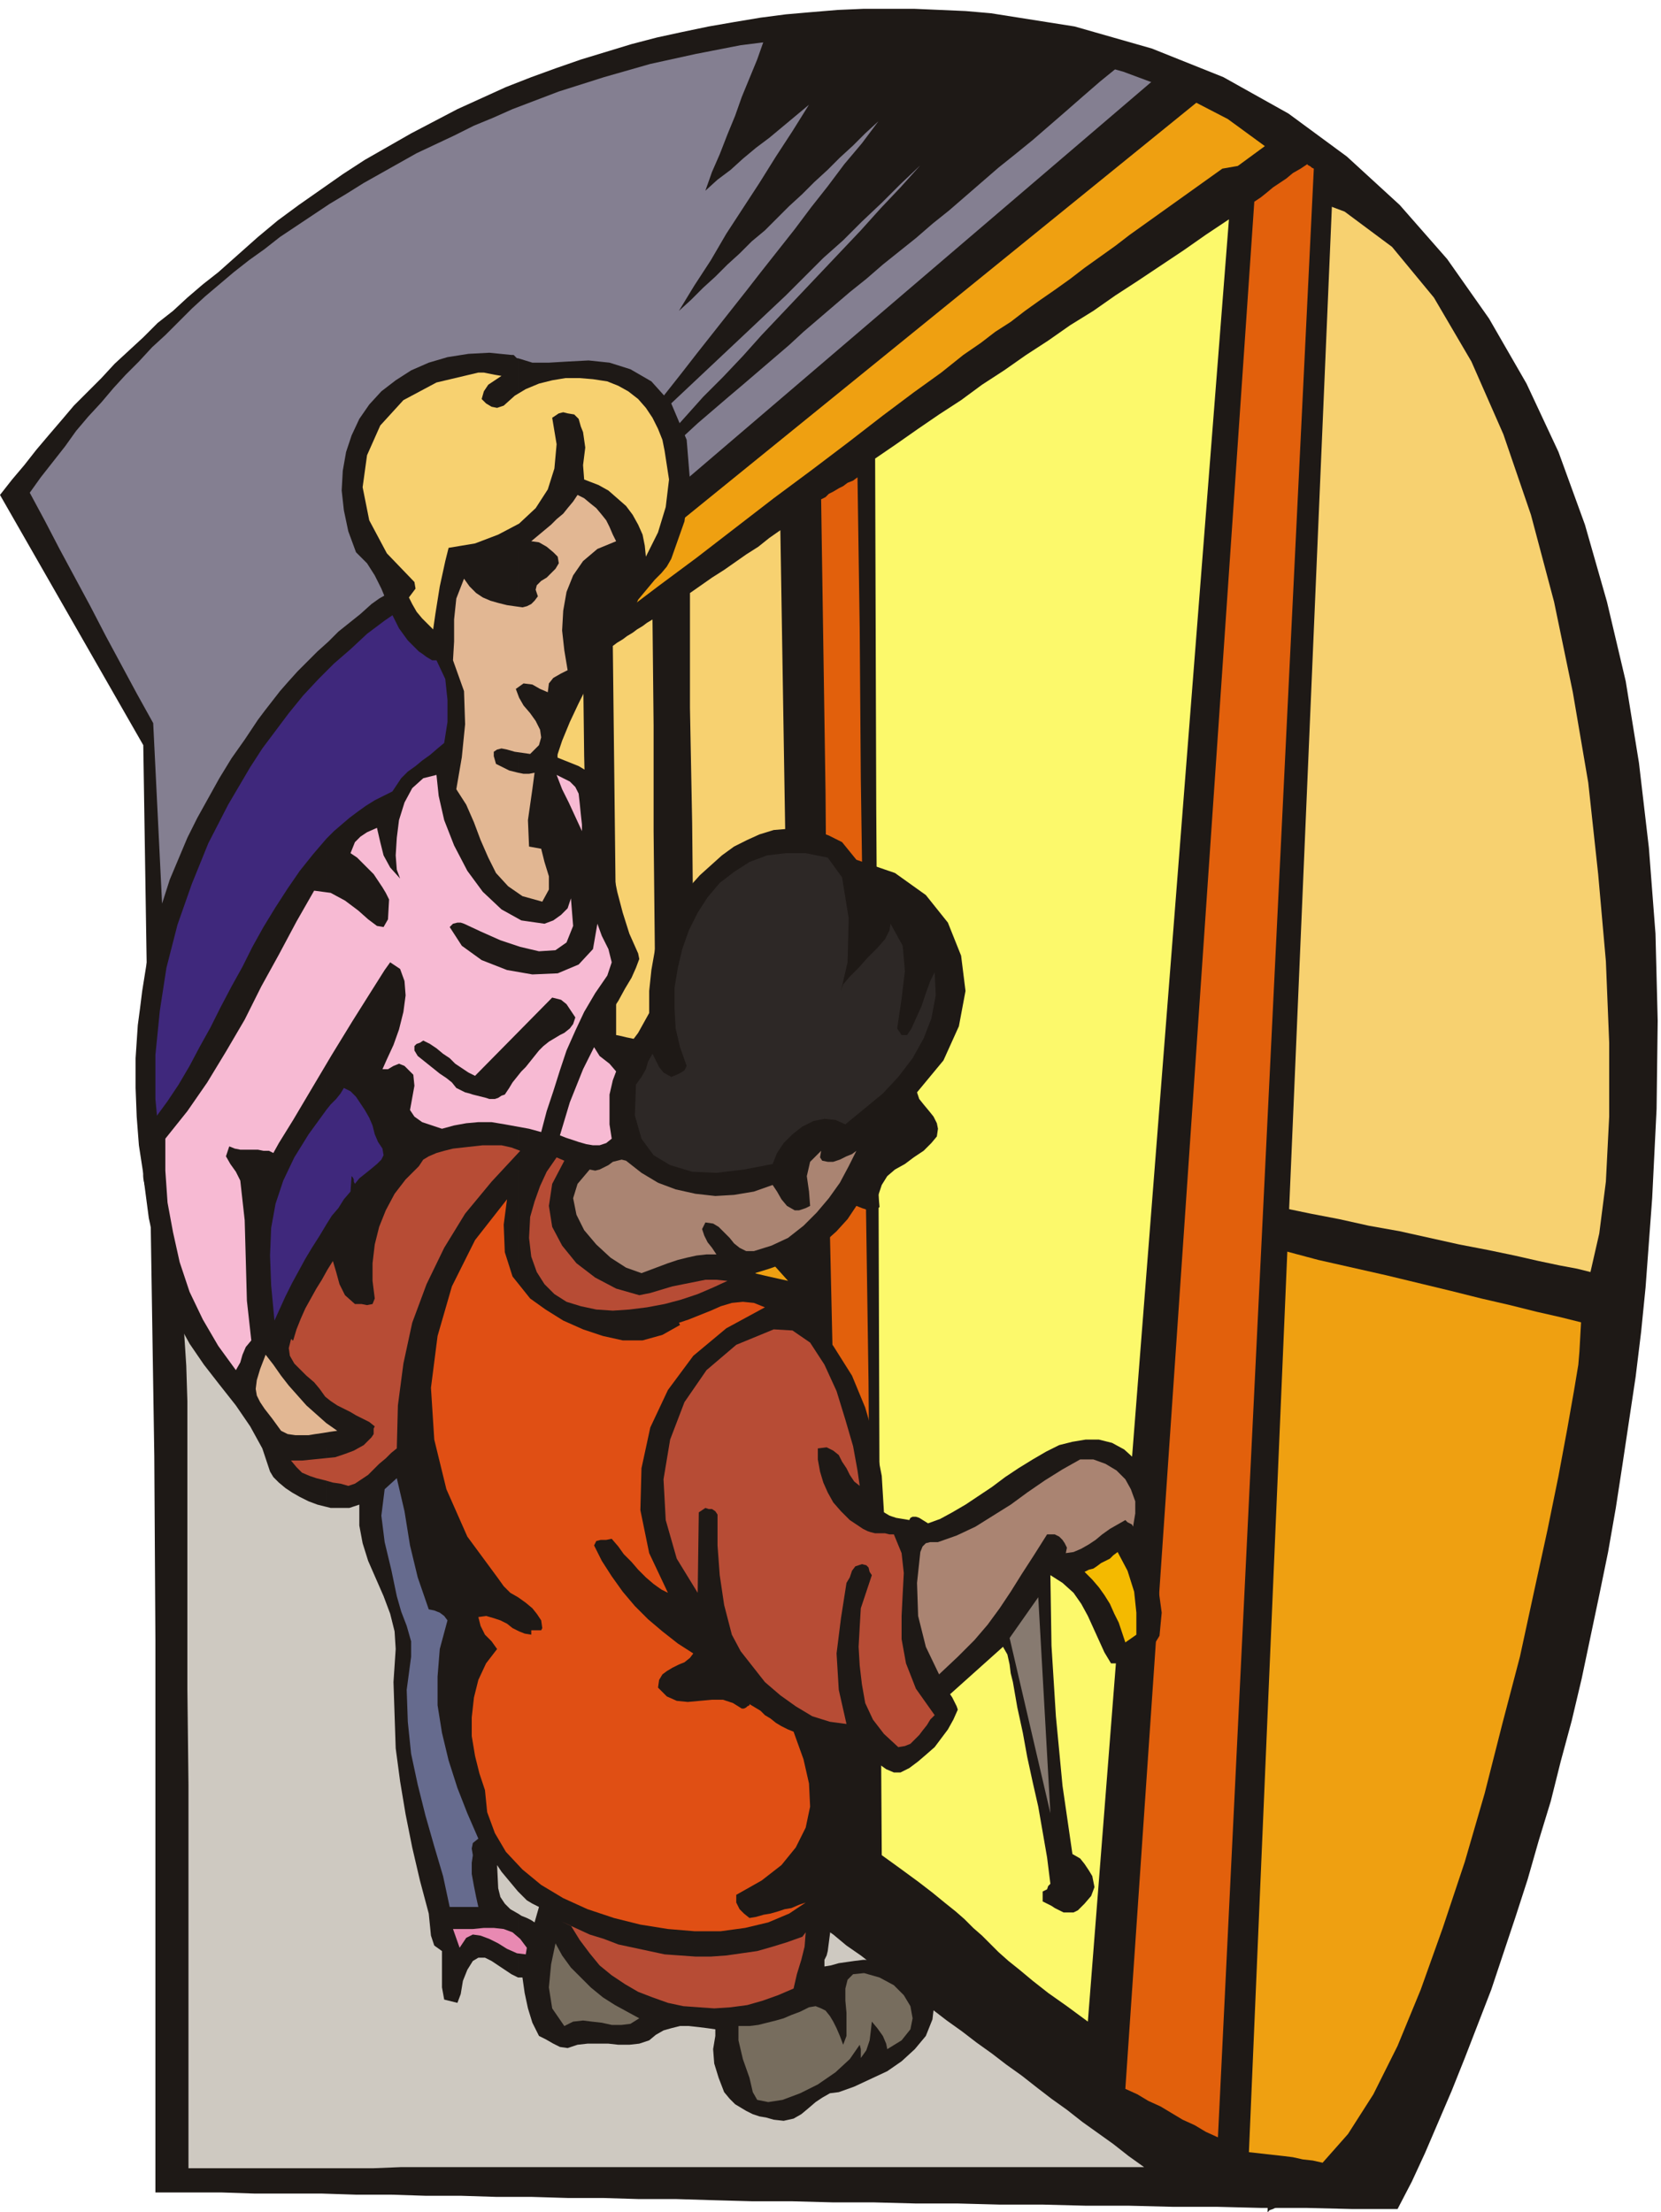
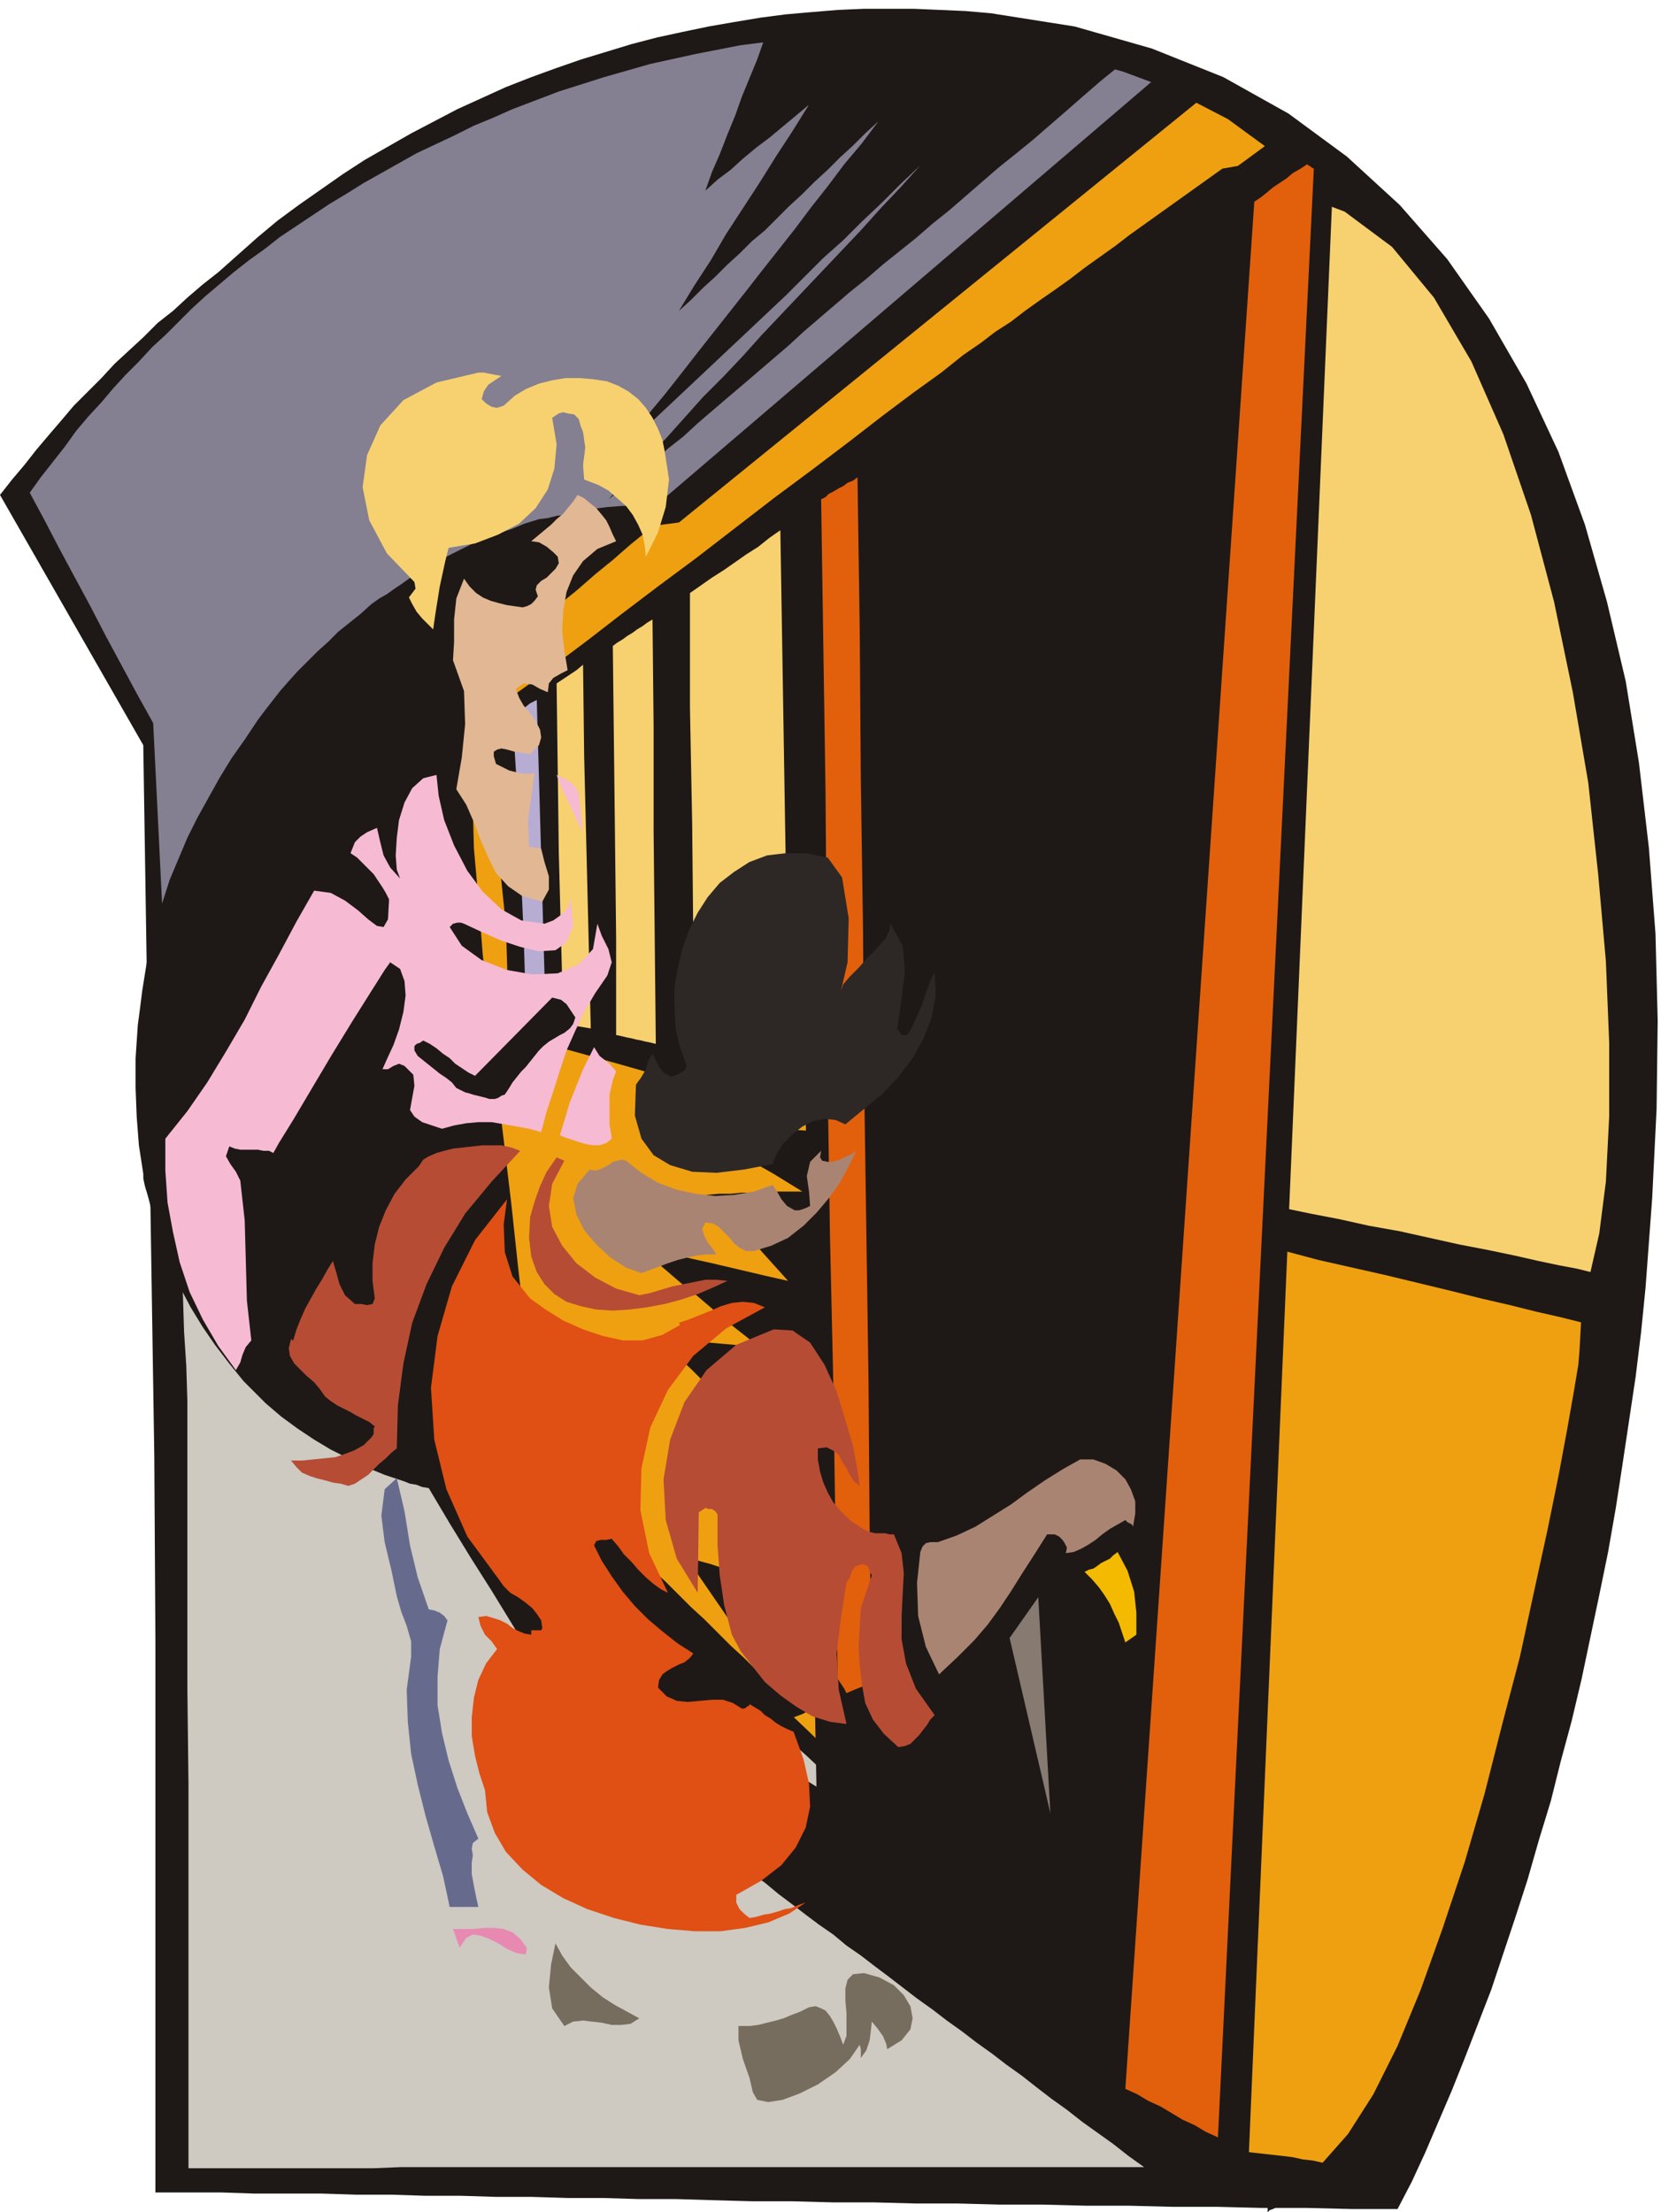
<svg xmlns="http://www.w3.org/2000/svg" fill-rule="evenodd" height="2.007in" preserveAspectRatio="none" stroke-linecap="round" viewBox="0 0 1507 2007" width="1.507in">
  <style>.pen1{stroke:none}.brush2{fill:#1e1916}.brush8{fill:#f7d170}.brush11{fill:#e2b793}.brush12{fill:#f7bad3}.brush14{fill:#b74c35}.brush15{fill:#aa8472}</style>
  <path class="pen1 brush2" d="m198 247-14 11-14 12-13 12-14 11-13 13-13 12-13 12-12 13-12 12-13 13-11 13-12 14-11 13-11 14-11 13-11 14 130 227 10 645 1 167v501h60l30 1h61l31 1h32l31 1h32l32 1h32l33 1h32l33 1h34l33 1 36 1h36l37 1h37l38 1h38l38 1h39l39 1h39l40 1h40l40 1h41l41 1h42l13-25 12-26 12-28 12-28 12-30 12-31 12-31 11-33 11-33 11-34 10-35 11-36 9-36 10-37 9-38 8-38 8-38 8-39 7-40 6-39 6-40 6-40 5-41 4-40 6-81 4-81 1-80-2-79-6-78-9-77-12-74-17-72-20-70-24-66-29-62-34-59-38-54-43-49-48-44-53-39-59-33-65-26-70-20-76-12-23-2-23-1-23-1h-47l-23 1-24 2-23 2-23 3-24 4-23 4-24 5-23 5-23 6-23 7-23 7-23 8-22 8-23 9-22 10-22 10-21 11-21 11-21 12-21 12-20 13-20 14-20 14-19 14-18 15-18 16-18 16z" />
  <path class="pen1" style="fill:#cec9c1" d="m164 1145 2 31 1 32 2 31 1 32v261l1 87v348h168l25-1h674l-14-10-14-11-14-10-14-10-14-11-14-10-13-10-14-11-14-10-13-10-14-10-13-10-14-10-13-10-14-10-13-10-13-10-12-9-13-10-13-9-12-10-13-9-12-9-13-10-12-9-12-10-13-9-12-9-12-10-13-9-12-10-12-9-1-28-1-29-1-29-1-29 12 8 13 9 12 8 12 8 13 9 12 8 13 9 13 8 12 9 13 8 13 9 12 8 13 9 13 8 13 9 13 8-17-15-17-16-17-16-18-16-17-16-18-16-17-17-18-17-17-16-18-17-17-17-17-18-18-17-17-17-16-18-17-17-16-17-16-16-16-17-16-16-15-17-15-16-15-17-14-16-14-16-14-17-13-16-13-16-12-16-12-16-12-16-11-16H164z" />
  <path class="pen1" style="fill:#847f91" d="m465 99-18 8-17 7-18 9-17 8-17 8-16 9-16 9-16 9-16 10-15 9-15 10-15 10-15 10-14 11-14 10-14 11-13 11-13 11-12 11-12 12-12 12-12 11-12 13-12 12-11 12-11 13-12 13-11 13-10 14-11 14-11 14-10 14 14 26 13 25 14 26 14 26 14 27 14 26 14 26 15 27 3 61 3 61 3 61 3 61 4 62 3 61 3 61 3 61h154l18 26 19 26 18 27 19 26 19 27 18 27 19 26 19 27 19 27 19 28 20 27 19 28 20 27 19 28 20 28 20 28 40-9 39-10 39-13 38-14 39-16 37-18 37-19 36-21 36-22 35-24 33-25 33-26 32-28 31-29 30-31 29-31 29-34 28-36 26-37 24-37 22-38 21-39 19-40 17-40 15-41 13-41 10-42 8-42 6-42 4-43 1-42-1-43-4-45-7-44-9-42-12-40-14-38-17-37-19-35-21-34-24-31-25-30-27-27-29-26-31-24-33-22-34-20-35-18-34-14-35-13-36-10-37-9-37-7-38-4-39-3-39-1-40 2-41 3-40 5-41 8-41 9-42 12-41 13-42 16z" />
  <path class="pen1 brush2" d="m133 1081 2 7 2 8 2 7 1 8 7 20 8 19 9 19 9 17 11 18 11 16 13 17 13 16 5 5 5 5 5 5 5 5 14 12 15 11 15 10 15 9 16 8 16 8 17 7 18 6 5 2 6 1 5 2 6 1 19 32 19 31 19 30 19 31 19 31 19 31 19 32 20 33 14-1 15-1 15-1 16-2 15-2 15-4 15-4 14-5 12-5 8-4 3-7v-11l-3-9-3-8-4-9-5-8-5-7-5-8-5-7-5-8-14-19-13-18-14-18-14-18-15-17-14-17-15-18-15-17 13-3 12-3 13-4 12-4 12-4 12-5 12-5 12-6 8-4 7-4 7-4 7-4 7-4 7-5 8-4 7-5 10-9 11-9 10-10 11-9 10-9 11-10 10-9 10-9 4-5 4-4 3-5 4-5 4-4 4-5 4-4 4-5 11-20 11-21 11-21 11-21 11-21 12-20 11-21 12-20 5-18 4-18 5-17 4-18 5-38 3-36v-36l-2-36-2-17-3-18-3-17-5-17-5-16-5-15-6-14-6-15-7-14-7-14-8-14-9-14-6-8-6-9-6-8-6-8-14-14-14-13-15-12-14-12-16-10-16-10-17-9-18-9-7-2-6-2-7-3-7-2-7-2-6-2-8-1-7-2-13-2-12-2-12-1h-12l-12-1-13 1h-12l-13 1-8 1-7 1-8 2-7 1-8 2-8 1-8 2-8 1-13 4-12 5-13 4-12 5-12 5-12 6-12 6-13 6-6 4-7 5-6 4-7 5-6 4-7 5-7 4-7 5-10 9-10 8-10 8-9 9-10 9-9 9-9 9-9 10-7 8-7 9-7 9-6 8-12 18-12 17-11 18-10 18-10 18-9 18-8 19-8 19-8 25-7 25-6 26-4 25-2 16-2 15-1 15-1 15v27l1 26 2 26 4 26v4l1 5 1 4 1 3z" />
-   <path class="pen1" style="fill:#3f287c" d="m471 500-19 6-18 8-18 8-18 9-17 10-16 11-16 11-16 12-15 14-15 13-14 14-14 15-13 16-12 16-12 16-11 17-20 34-18 35-15 37-13 37-10 39-6 39-4 40v40l3 32 5 31 7 30 9 29 11 27 13 26 15 24 16 23 18 21 20 19 21 18 23 15 24 13 25 11 26 9 27 6 19 32 20 32 19 32 20 32 20 33 20 32 20 33 20 33h3l7-1 11-1 13-2 16-3 15-4 16-4 14-5 3-4v-6l-3-9-6-11-8-14-9-14-12-16-12-18-14-18-15-18-15-19-16-19-15-19-15-18-15-17-14-16h5l5-1 4-1 4-1 20-4 20-4 19-6 19-7 19-8 19-8 18-10 17-11 18-11 16-13 17-13 16-14 15-15 14-15 15-16 13-17 26-37 22-39 20-41 16-42 13-44 8-45 4-46v-47l-4-46-9-42-13-40-16-38-21-33-23-31-27-27-29-23-14-10-15-9-16-9-16-7-16-6-17-5-17-4-18-3-18-2-18-1h-19l-19 2-19 2-19 4-20 4-19 6z" />
  <path class="pen1 brush2" d="m1167 130-8 6v-10l8 4zm-8 1872v-296l24-885 253-347 8 51 9 68 7 84 7 96 4 107 1 114-2 119-7 122-5 61-7 61-8 61-9 59-12 58-13 57-15 54-17 53-19 50-21 47-24 44-25 40-29 37-30 33-34 28-36 24zm0-1866L794 389l-21 15-21 15-21 14-21 15-21 14-20 15-21 14-20 14-21 15-20 14-20 14-20 14-20 13-20 14-19 14-20 13 18-13 17-14 18-13 18-14 18-14 18-14 19-13 18-14 18-14 19-15 18-14 19-14 19-14 18-15 19-14 19-15 20-15 20-16 20-15 20-16 20-15 21-16 20-16 21-16 21-15 21-17 21-16 21-16 22-16 21-17 22-16 22-17-19 14-18 13-19 14-18 13-19 14-18 13-18 13-18 14-18 13-18 13-18 13-18 13-17 13-18 13-18 12-17 13-16 12-17 12-16 12-17 12-16 12-17 12-16 12-16 12-16 12-17 12-16 11-16 12-16 11-16 12-16 12-16 11 15-12 14-12 15-11 15-12 14-12 15-12 15-12 14-11 15-12 15-12 15-12 14-12 15-12 15-12 15-13 15-12 16-13 16-13 15-12 16-13 16-13 16-13 17-13 16-13 16-13 16-13 17-13 16-13 17-13 16-14 17-13 17-14-18 13-17 12-18 13-17 12-17 12-17 13-17 12-17 12-17 13-17 12-17 12-17 12-16 12-17 12-16 11-16 12 18-16 18-16 18-15 18-16 18-16 19-16 18-16 19-16 18-16 19-16 19-17 19-16 19-16 19-17 20-16 19-17 91 52v10zm0 1570v296l-2 1-2 1-3 1-2 2 9-301z" />
  <path class="pen1" style="fill:#efa011" d="m1058 79-19 16-19 16-18 16-19 15-18 16-19 16-18 15-18 16-18 15-18 16-18 15-18 15-18 15-18 15-17 15-18 15-16 14-17 15-16 14-16 14-17 14-16 14-16 14-16 14-16 14-17 14-16 14-16 13-16 14-16 13-16 14-16 13-3 3-7 10-11 14-13 18-13 22-13 23-11 25-7 24-2 18 1 28 1 37 4 45 4 51 6 54 6 57 7 57 7 59 6 56 6 52 6 46 5 39 4 29 3 19 1 7 40 38 39 38 40 38 40 39 39 38 40 38 39 38 40 38 39 39 40 38 39 38 40 38 40 39 39 38 40 38 40 38 9 1 9 1 9 1 9 1 8 1 9 2 9 1 9 2 23-26 23-36 22-44 21-51 20-56 20-60 18-62 16-63 16-61 13-60 12-55 10-49 8-43 6-34 4-24 1-12 5-90 2-91-1-90-5-91-8-89-13-87-16-84-20-81-24-77-29-72-32-67-38-60-42-54-46-47-52-38-56-29z" />
  <path class="pen1 brush2" d="m744 1548-2-66-1-65-1-65-2-65v-66l-1-65-2-65v-65l-14-1-15-1-14-1-14-2-14-1-14-1-14-1-14-1 13 8 13 7 14 9 13 8 13 8 14 8 13 8 13 8h-33l-11 1h-11l-10 1h-11l-11 1 9 9 10 10 9 10 9 9 10 10 9 10 9 10 9 10-18-4-17-4-17-4-17-4-18-4-17-4-17-5-17-4 14 12 14 12 14 12 14 11 14 12 14 12 14 11 15 12-12-1-12-2-12-1-11-1-12-2-11-1-12-1-11-1 15 15 15 14 15 15 14 14 15 14 15 14 14 15 15 14-12-2-11-2-12-3-11-2-12-2-12-3-11-2-12-2 12 16 12 16 12 16 12 16 12 17 12 16 12 17 12 16-12-3-13-3-12-4-12-3-12-4-12-4-11-3-12-4 11 16 11 16 11 16 11 16 11 16 11 15 12 17 11 16-12-12-12-12-12-12-12-11-12-12-12-12-12-11-12-12-11-11-12-11-12-12-12-11-11-11-12-11-12-11-11-11 19 27 20 26 19 27 20 27 20 28 21 27 20 27 20 28 8-3 8-3 7-3 8-3 8-4 8-3 8-4 8-3zm365-1395-14 10-14 10-14 10-14 10-14 10-14 10-13 10-14 10-14 10-13 10-14 10-13 9-14 10-13 10-14 9-13 10-16 11-20 16-25 18-28 21-31 24-33 25-35 26-35 27-35 27-35 26-33 25-31 24-28 21-24 18-21 15-15 11 4 97 5 48 5 48 3 98 18 5 23 7 29 8 32 9 35 10 38 12 40 12 41 12 41 12 42 12 40 12 38 11 36 11 33 9 29 8 24 7 24 6 25 7 27 7 29 7 30 7 30 7 30 8 31 7 31 7 29 7 29 7 28 7 26 6 24 6 22 5 20 5 8-19 6-21 7-20 6-22 5-22 4-22 4-23 4-24 3-71-1-75-4-77-9-78-12-77-16-77-19-74-23-70-13-33-13-32-14-30-15-29-16-26-16-25-18-22-17-20-19-18-19-15-20-12-21-9-21-6-22-3-23 1-23 4z" />
  <path class="pen1" style="fill:#b7add3" d="m487 635-6 3-5 4-6 4-5 3 4 65 3 65 3 66 2 65 4 2 4 2 5 3 5 2-2-71-2-71-2-71-2-71z" />
  <path class="pen1 brush8" d="m529 603-6 5-6 4-6 4-6 4 1 77 1 77 2 76 2 76 6 3 7 2 6 1 6 1-2-83-2-82-2-82-1-83zm63-41-5 3-4 3-5 3-4 3-5 3-4 3-5 3-4 3 1 88 1 88 1 89v88l5 1 4 1 5 1 4 1 5 1 4 1 5 1 4 1-1-97-1-96v-96l-1-96zm116-81-10 7-10 8-11 7-10 7-10 7-11 7-10 7-10 7v104l2 105 1 104 1 105 11 3 10 2 11 3 11 2 10 3 11 3 10 2 11 3-1-124-2-124-2-124-2-124zm464-307 2 116-8 113-15 113-17 112-17 112-15 113-8 113 2 115 12 3 16 3 19 4 22 5 24 5 26 5 27 6 28 5 27 6 27 6 26 5 24 5 22 5 19 4 16 3 12 3 8-35 6-47 3-59v-67l-3-74-7-79-9-83-14-82-17-82-21-79-25-73-29-66-34-58-38-46-43-32-48-18z" />
  <path class="pen1 brush2" d="m722 453 2 153 3 153 2 153 3 153 2 154 3 155 2 155 3 156 390 294 78-1829-4-2-5-4-7-4-8-4-7-4-7-5-6-3-3-2-16 11-15 11-15 11-14 11-13 11-13 11-13 11-13 11-13 11-13 10-13 11-13 11-13 11-14 10-14 11-15 10-14 10-15 10-14 10-14 10-14 11-15 10-14 10-13 9-14 10-14 10-14 10-13 10-14 9-13 10-13 10-13 9z" />
  <path class="pen1" d="m745 453 2 133 2 133 1 134 1 134 2 133 3 133 2 135 2 135 2 3 2 3 2 3 2 4 7-3 5-2 5-2 6-2-2-137-1-137-2-137-2-136-1-137-2-137-1-136-2-137-4 3-5 2-4 3-4 2-5 3-4 2-3 3-4 2zm276 1442 11 5 10 6 11 5 10 6 10 6 11 5 10 6 11 5 87-1786-2-1-1-1-2-1-1-1-6 4-7 4-6 5-6 4-6 4-6 5-5 4-6 4-117 1712z" style="fill:#e2600c" />
-   <path class="pen1" style="fill:#fcf96b" d="m794 416 1 317 2 316 1 317 2 317 18 13 15 11 13 10 11 9 10 8 8 7 8 8 8 7 7 7 8 8 9 8 10 8 12 10 14 11 17 12 19 14 128-1635-21 14-20 14-21 14-21 14-20 13-20 14-21 13-20 14-20 13-20 14-20 13-19 14-20 13-19 13-20 14-19 13z" />
  <path class="pen1 brush2" d="m1014 61-16 13-15 13-16 14-15 13-15 13-16 13-15 12-15 13-15 13-15 13-15 12-15 13-15 12-15 12-15 13-15 12-14 12-14 12-14 12-13 12-14 12-14 12-14 12-13 11-14 12-14 12-13 12-14 11-13 12-14 11-13 12-14 11 17-18 17-19 18-18 17-19 17-19 18-18 18-19 17-19 18-19 18-19 18-19 18-19 18-19 18-20 18-19 18-20-18 17-17 17-18 17-17 17-18 16-17 17-17 17-17 16-18 17-17 16-17 16-17 16-17 16-17 16-17 16-17 16 15-18 14-19 15-18 15-19 14-18 15-19 15-19 15-19 14-18 15-19 15-19 15-20 15-19 15-20 16-19 15-20-12 11-11 11-12 11-11 11-12 11-11 11-12 11-11 11-11 11-12 10-11 11-11 10-11 11-11 10-11 11-11 10 14-23 15-23 14-24 15-23 15-23 15-24 15-23 15-24-12 10-12 10-12 10-12 9-12 10-11 10-12 9-11 10 6-17 7-16 7-18 7-17 6-17 7-17 7-17 6-17h2l7-1 10-1 14-2 16-1 20-2 21-1h49l26 1 26 2 27 2 27 5 26 5 26 8 24 9zm84 22-46-15-482 412 46-6 482-391z" />
-   <path class="pen1 brush2" d="m609 366 14 33 3 37-5 37-12 34-4 7-5 6-6 6-5 6-5 6-5 6-3 7-1 8-10 12-10 15-11 16-10 18-9 18-8 17-7 17-5 15 5 2 5 2 5 2 5 2 5 3 6 2 4 4 5 3 2 21 3 20 3 21 3 20 4 20 5 19 6 19 8 18 1 5-3 8-4 9-6 10-6 11-6 9-6 8-3 5 4 7 4 6 5 5 7 5 7-8 6-8 5-9 5-9v-20l2-19 3-17 3-18 2 3 5-11 7-11 7-11 8-11 9-10 10-9 10-9 11-8 12-6 11-5 13-4 12-1 12-1 13 2 13 5 12 6 13 16 35 12 28 20 20 25 12 30 4 32-6 32-14 31-24 29 2 6 4 5 5 6 4 5 3 6 1 5-1 7-5 6-7 7-9 6-8 6-9 5-7 6-5 8-3 9 1 11-5 4-5-1-6-2-5-2-8 12-10 11-10 9-12 8-12 7-13 5-14 5-13 4 28 19 23 22 20 25 17 27 12 29 9 31 6 31 2 33 5 3 6 2 6 1 6 1 1-2 2-1h3l3 1 8 5 11-4 11-6 12-7 12-8 12-8 12-9 12-8 13-8 12-7 12-6 12-3 12-2h12l12 3 11 6 11 10 12 16 6 14 1 13-2 11-3 11-3 10-1 11 3 11 7 19 3 22-2 21-11 18-4 2-4 1-4 1-4 1-5 1-4 1h-8l-6-10-5-11-5-11-5-11-6-11-7-10-10-9-11-7 1 64 4 64 6 63 9 62 7 4 4 5 4 6 3 5 2 10-3 8-6 7-6 6-4 2h-9l-4-2-4-2-3-2-4-2-4-2v-9l2-1 2-1 1-3 2-2-3-24-4-23-4-23-5-22-5-23-4-22-5-23-4-23-2-8-1-8-2-9-4-7-48 43 2 3 2 4 2 4 1 3-4 9-5 9-6 8-6 8-8 7-7 6-8 6-8 4h-6l-7-3-7-5-8-6-9-5-10-5-10-3h-12l9 45 2 49-2 49-6 46-1 4-2 4v6l6-1 7-2 7-1 7-1 8-1h16l9 1 7 1 7 3 6 4 5 4 5 6 4 5 3 7 3 6-2 17-6 15-10 12-12 11-13 9-15 7-15 7-14 5-8 1-7 4-6 4-7 6-6 5-7 4-9 2-9-1-7-2-6-1-6-2-6-3-5-3-5-3-5-5-5-6-5-13-4-13-1-13 2-12v-6l-7-1-8-1-9-1h-8l-8 2-7 2-7 4-6 5-9 3-9 1h-10l-9-1h-19l-9 1-9 3-7-1-6-3-7-4-6-3-6-12-4-13-3-14-2-14h-4v-58l3 2 5 2 4 2 3 2 4-14-6-3-5-3-4-4-4-4V325l13 4h15l17-1 19-1 19 2 19 6 19 11 18 20zM470 1794l-6-3-6-4-6-4-6-4-6-3h-6l-5 3-5 8-4 10-2 12-3 8-12-3-2-11v-33l-7-5-3-9-1-10-1-10-8-30-7-30-6-30-5-30-4-30-1-30-1-30 2-30-1-16-4-16-6-16-7-16-7-16-5-16-3-16v-19l-3 1-3 1-3 1h-17l-4-1v-256l5-8 6-7 5-8 6-7 1-14 1 1 1 2v2l1 2 4-5 5-4 5-4 6-5 4-4 2-4-1-6-4-6-3-7-2-8-3-7-4-7-4-6-4-6-5-5-6-3-3 5-4 5-5 5-4 5V761l7-7 7-6 7-6 8-6 7-5 8-5 8-4 8-4 4-6 4-6 6-6 7-5 6-5 7-5 7-6 6-5 3-19v-20l-2-19-8-17h-4l-5-3-4-3-3-2-10-10-8-11-6-12-5-12-5-12-6-12-7-11-10-10-7-19-4-19-2-18 1-18 3-17 5-15 7-15 9-13 11-12 13-10 14-9 16-7 17-5 19-3 19-1 20 2h2l1 1 2 2h1v1391l-5-6-5-6-5-6-4-6 1 21 2 8 4 6 5 5 7 4v58zm-174-427-8-2-8-3-8-4-7-4-6-4-6-5-5-5-3-5-7-21-11-20-13-19-15-19-14-18-13-19-11-20-8-21-10-36-8-37-5-38v-40l11-13 11-15 10-15 10-17 9-17 10-18 9-18 10-19 10-18 9-18 10-18 11-18 11-17 11-16 12-15 12-14v246l-16 22-13 21-10 21-7 21-4 22-1 25 1 27 3 32 5-11 5-11 6-12 6-11 6-11 6-10 7-11 6-10v256z" />
  <path class="pen1 brush8" d="m437 362 4 4 5 3 5 1 6-2 10-9 10-6 12-5 12-3 12-2h13l12 1 13 2 10 4 9 5 9 7 7 8 6 9 5 10 4 10 2 10 4 26-3 25-7 23-11 22-1-10-2-10-4-9-5-9-6-8-8-7-8-7-9-5-13-5-1-13 2-16-2-14-2-5-2-7-4-4-6-1-4-1-4 1-3 2-3 2 4 24-2 22-6 19-11 17-15 14-19 10-21 8-24 4-3 12-5 23-4 25-2 14-5-5-5-5-5-6-4-7-3-6 3-4 3-4-1-6-25-26-16-30-6-30 4-29 12-27 21-23 30-16 38-9h5l5 1 5 1 6 1-6 4-6 4-4 6-2 7z" />
  <path class="pen1 brush11" d="m559 491-17 7-13 11-9 13-6 15-3 17-1 18 2 18 3 18-6 3-7 4-4 5-1 8-7-3-7-4-8-1-7 5 3 8 4 7 6 7 5 7 4 8 1 7-2 7-8 8-7-1-7-1-7-2-5-1-4 1-3 2v4l2 7 4 2 4 2 4 2 4 1 4 1 5 1h5l5-1-2 15-4 28 1 24 11 2 3 12 4 13v12l-6 11-18-5-13-9-11-12-7-14-7-16-6-16-7-16-9-14 5-29 3-30-1-30-10-28 1-17v-20l2-19 7-18 5 7 6 6 6 4 7 3 7 2 8 2 7 1 7 1 4-1 4-2 3-3 3-4-2-6 1-4 4-4 5-3 4-4 4-4 3-5-1-6-4-4-6-5-7-4-7-1 6-5 6-5 6-5 5-5 6-5 4-5 5-6 4-6 6 3 6 5 5 4 5 6 4 5 3 6 3 7 3 6z" />
  <path class="pen1 brush12" d="m494 838 8-3 7-5 6-6 3-9 2 25-6 15-10 7-15 1-17-4-18-6-18-8-15-7-3-1h-3l-4 1-3 3 11 17 18 13 23 9 23 4 23-1 19-8 13-14 4-23 4 11 6 12 3 12-4 12-11 16-10 17-8 17-8 18-6 18-6 19-6 18-5 19-11-3-11-2-11-2-12-2h-12l-11 1-11 2-11 3-9-3-9-3-7-5-4-6 2-11 2-11-1-10-8-8-5-2-5 2-5 3h-5l4-9 6-13 5-14 4-16 2-15-1-13-4-11-9-6-5 7-12 19-17 27-19 31-19 32-16 27-13 21-5 9-4-2h-5l-5-1h-16l-5-1-5-2-3 9 4 7 5 7 4 8 4 36 1 36 1 37 4 36-5 6-3 7-2 7-4 7-16-22-14-24-12-25-9-27-6-27-5-27-2-29v-29l20-25 18-26 17-28 17-29 15-30 16-29 16-30 16-28 15 2 13 7 12 9 9 8 8 6 6 1 4-7 1-18-3-6-3-5-4-6-4-6-5-5-5-5-5-5-6-4 4-10 5-5 6-4 9-4 3 13 3 12 6 11 9 10-3-8-1-13 1-16 2-16 5-16 7-13 10-9 12-3 2 19 5 22 9 23 12 23 14 19 17 16 18 10 21 3zm31-118 1 9 1 10 1 9v6l-6-13-6-13-6-12-5-13 6 3 6 3 5 5 3 6z" />
  <path class="pen1" style="fill:#2d2826" d="m763 899 2-6 6-7 8-8 8-9 9-9 7-8 4-8 1-6 11 20 2 23-3 25-4 27 4 6h5l4-6 4-9 5-11 4-12 4-11 4-8 1 21-4 21-7 18-10 18-13 17-14 15-17 14-17 14-9-4-10-1-10 2-10 5-9 7-8 8-6 9-4 10-26 5-25 3-22-1-20-6-15-9-11-15-6-21 1-28 5-7 4-7 2-7 4-7 3 6 3 6 4 5 7 4 5-2 4-2 3-2 2-4-6-17-4-17-1-18v-19l3-18 4-17 6-17 8-16 9-14 11-13 13-10 14-9 16-6 17-2h18l20 4 13 18 6 37-1 40-6 26z" />
  <path class="pen1 brush2" d="m522 923-2 6-3 4-5 4-4 2-5 3-5 3-5 4-4 4-4 5-4 5-4 5-4 4-4 5-4 5-3 5-4 6-3 1-3 2-3 1h-5l-3-1-4-1-4-1-4-1-3-1-4-1-4-2-4-2-4-5-5-4-6-4-5-4-5-4-5-4-5-4-3-5v-4l2-2 3-1 3-2 6 3 6 4 6 5 6 4 5 5 6 4 6 4 6 3 70-71 8 2 5 4 4 6 4 6z" />
  <path class="pen1 brush12" d="m556 980-3 13v27l2 13-5 4-6 2h-6l-6-1-7-2-6-2-6-2-5-2 3-10 3-10 3-10 4-10 4-10 4-10 5-10 5-10 5 8 9 7 6 7-3 8z" />
  <path class="pen1 brush14" d="m360 1314-5 4-5 5-6 5-5 5-5 5-6 4-6 4-6 2-7-2-7-1-7-2-8-2-6-2-7-3-5-5-5-6h10l10-1 10-1 10-1 9-3 8-3 9-5 7-7 2-3v-5l1-2-5-4-6-3-6-3-5-3-6-3-6-3-6-4-5-4-5-7-5-6-7-6-6-6-5-5-4-7-1-7 2-8h1v1h1l3-10 4-10 4-9 5-9 5-9 5-8 5-9 5-8 3 10 3 11 5 10 9 8h6l5 1 5-1 2-5-2-16v-16l2-17 4-16 6-15 8-15 10-13 12-12 4-6 5-3 7-3 7-2 8-2 9-1 9-1 9-1h17l9 2 8 3-26 28-24 29-19 31-16 33-13 35-8 37-5 38-1 39z" />
  <path class="pen1 brush15" d="m777 1044-7 14-8 15-10 14-11 13-12 12-14 11-15 7-16 5h-7l-6-3-5-4-4-5-5-5-5-5-5-3-7-1-3 6 2 6 3 6 4 5 4 6h-9l-9 1-9 2-8 2-9 3-8 3-8 3-8 3-14-5-14-9-13-12-11-13-7-14-3-15 4-13 11-13 5 1 4-1 4-2 4-2 4-3 4-1 4-1 4 1 14 11 15 9 16 6 18 4 18 2 17-1 18-3 17-6 4 6 4 7 5 6 7 4h4l3-1 3-1 4-2-1-13-2-14 3-13 10-10-1 6 2 3 5 1h5l6-2 6-3 5-2 4-3z" />
  <path class="pen1 brush14" d="m512 1053-11 21-3 20 3 19 9 17 13 16 17 13 19 10 21 6 10-2 10-3 10-3 10-2 10-2 10-2h10l10 1-13 6-14 6-15 5-15 4-16 3-16 2-15 1-15-1-14-3-13-4-11-7-9-9-7-11-5-14-2-17 1-19 4-14 5-14 6-13 9-13 7 3z" />
  <path class="pen1" style="fill:#e04f14" d="m617 1202-1-2 9-3 10-4 10-4 9-4 10-3 10-1 10 1 10 4-35 19-30 25-23 31-16 34-8 37-1 38 8 39 17 36-6-3-7-5-7-6-7-7-6-7-7-7-5-7-6-7-5 1h-5l-4 1-2 4 7 14 9 14 10 14 11 13 12 12 13 11 14 11 14 9-3 4-5 4-5 2-6 3-5 3-4 3-3 5-1 7 8 8 9 4 10 1 11-1 11-1h10l9 3 8 5h2l2-1 1-1 2-1v-1l5 3 5 3 4 4 5 3 5 4 5 3 6 3 5 2 9 25 5 22 1 21-4 19-9 18-13 16-18 14-23 13v7l3 6 4 4 5 4 6-1 7-2 6-1 7-2 6-2 6-1 7-3 6-2-15 10-19 8-21 5-22 3h-24l-24-2-25-4-24-6-24-8-22-10-20-12-17-14-15-16-10-17-7-19-2-20-5-15-4-16-3-18v-17l2-18 4-16 7-15 10-13-5-7-6-6-4-8-2-8 7-1 7 2 6 2 6 3 5 4 6 3 5 2 6 1v-4h9l1-2-1-7-4-6-4-5-6-5-7-5-7-4-6-6-5-7-28-38-19-43-11-45-3-47 6-47 13-45 21-42 29-37-3 23 1 25 7 22 16 20 14 10 16 10 18 8 18 6 18 4h18l18-5 16-9z" />
  <path class="pen1 brush14" d="m780 1348-5-4-4-6-3-6-4-6-3-6-5-4-6-3-8 1v10l2 11 3 10 4 9 5 9 7 8 8 8 9 6 3 2 4 2 3 1 4 1h9l4 1h4l7 17 2 18-1 19-1 20v21l4 22 9 23 17 24-4 4-3 5-4 5-3 4-4 4-4 4-5 2-6 1-13-12-10-13-7-15-3-17-2-17-1-17 1-18 1-17 10-30-2-3-1-4-2-2-4-1-6 2-3 4-2 6-3 5-5 32-4 32 2 33 7 31-15-2-16-5-15-9-14-10-14-12-11-14-11-14-8-15-7-27-4-27-2-27v-28l-2-3-3-2h-3l-3-1-6 4-1 73-19-31-10-35-2-37 6-36 13-34 20-29 27-23 34-14 17 1 16 11 13 20 11 24 8 26 7 24 4 22 2 14z" />
  <path class="pen1 brush2" d="m268 1216 11 27-11-27z" />
-   <path class="pen1 brush11" d="m255 1298-8-11-7-9-4-6-3-6-1-6 1-8 3-10 5-13 7 9 7 10 7 9 8 9 8 9 9 8 9 8 10 7-7 1-6 1-7 1-6 1h-12l-7-1-6-3z" />
  <path class="pen1 brush15" d="m1028 1385-1-2-2-1-2-1-2-2-7 4-7 4-7 5-6 5-6 4-7 4-7 3-7 1 1-5-2-4-2-3-3-3-2-1-2-1h-7l-12 19-11 17-10 16-10 15-11 15-12 14-15 15-17 16-12-25-7-28-1-30 3-28 2-5 3-3 4-1h7l17-6 17-8 16-10 16-10 15-11 16-11 16-10 16-9h12l11 4 10 6 8 8 5 9 4 11v11l-2 12z" />
  <path class="pen1" style="fill:#666b8e" d="m389 1460 5 1 5 2 4 3 3 4-7 26-2 25v26l4 25 6 25 8 25 9 23 10 23-5 4-1 5 1 6-1 7v10l2 11 2 10 2 9h-26l-6-28-8-27-8-28-7-28-6-28-3-29-1-29 4-30v-14l-4-14-5-13-4-14-5-24-6-25-3-24 3-24 11-10 7 30 5 31 7 29 10 29z" />
  <path class="pen1" style="fill:#f4ba00" d="m1031 1483-10 7-3-9-3-9-4-8-4-9-5-8-5-7-6-7-7-7 4-2 4-1 3-2 4-3 4-2 4-2 3-3 4-3 9 17 6 19 2 19v20z" />
  <path class="pen1" style="fill:#877a70" d="m942 1449 11 196-37-159 26-37z" />
-   <path class="pen1 brush14" d="m728 1757 3-4-1 13-3 12-4 13-3 13-14 6-14 5-14 4-15 2-15 1-14-1-14-1-14-3-14-5-13-5-12-7-12-8-11-9-9-11-9-12-8-13-9-4 13 6 13 6 13 4 13 5 14 3 14 3 14 3 14 1 14 1h14l14-1 14-2 14-2 14-4 13-4 14-5z" />
  <path class="pen1" style="fill:#e889b2" d="m478 1767-1 6-8-1-9-4-8-5-8-4-8-3-7-1-6 3-6 9-6-17h18l10-1h9l9 1 8 3 7 6 6 8z" />
  <path class="pen1" d="m512 1838-11-16-3-19 2-21 4-19 6 11 8 11 9 9 9 9 11 9 11 7 11 6 11 6-8 5-8 1h-9l-9-2-9-1-8-1-9 1-8 4zm293 21-1-5-3-7-5-7-5-6-1 9-1 8-3 9-5 7v-8l-1-4-9 13-13 12-16 11-16 8-16 6-13 2-10-2-4-7-3-13-6-17-4-17v-13h10l8-1 8-2 8-2 7-2 7-3 8-3 8-4 6-1 5 2 4 2 4 5 3 5 3 6 3 7 3 8 3-8v-21l-1-11v-11l2-8 5-5 10-1 14 4 13 7 9 9 6 10 2 11-2 10-8 10-13 8z" style="fill:#776d5e" />
</svg>